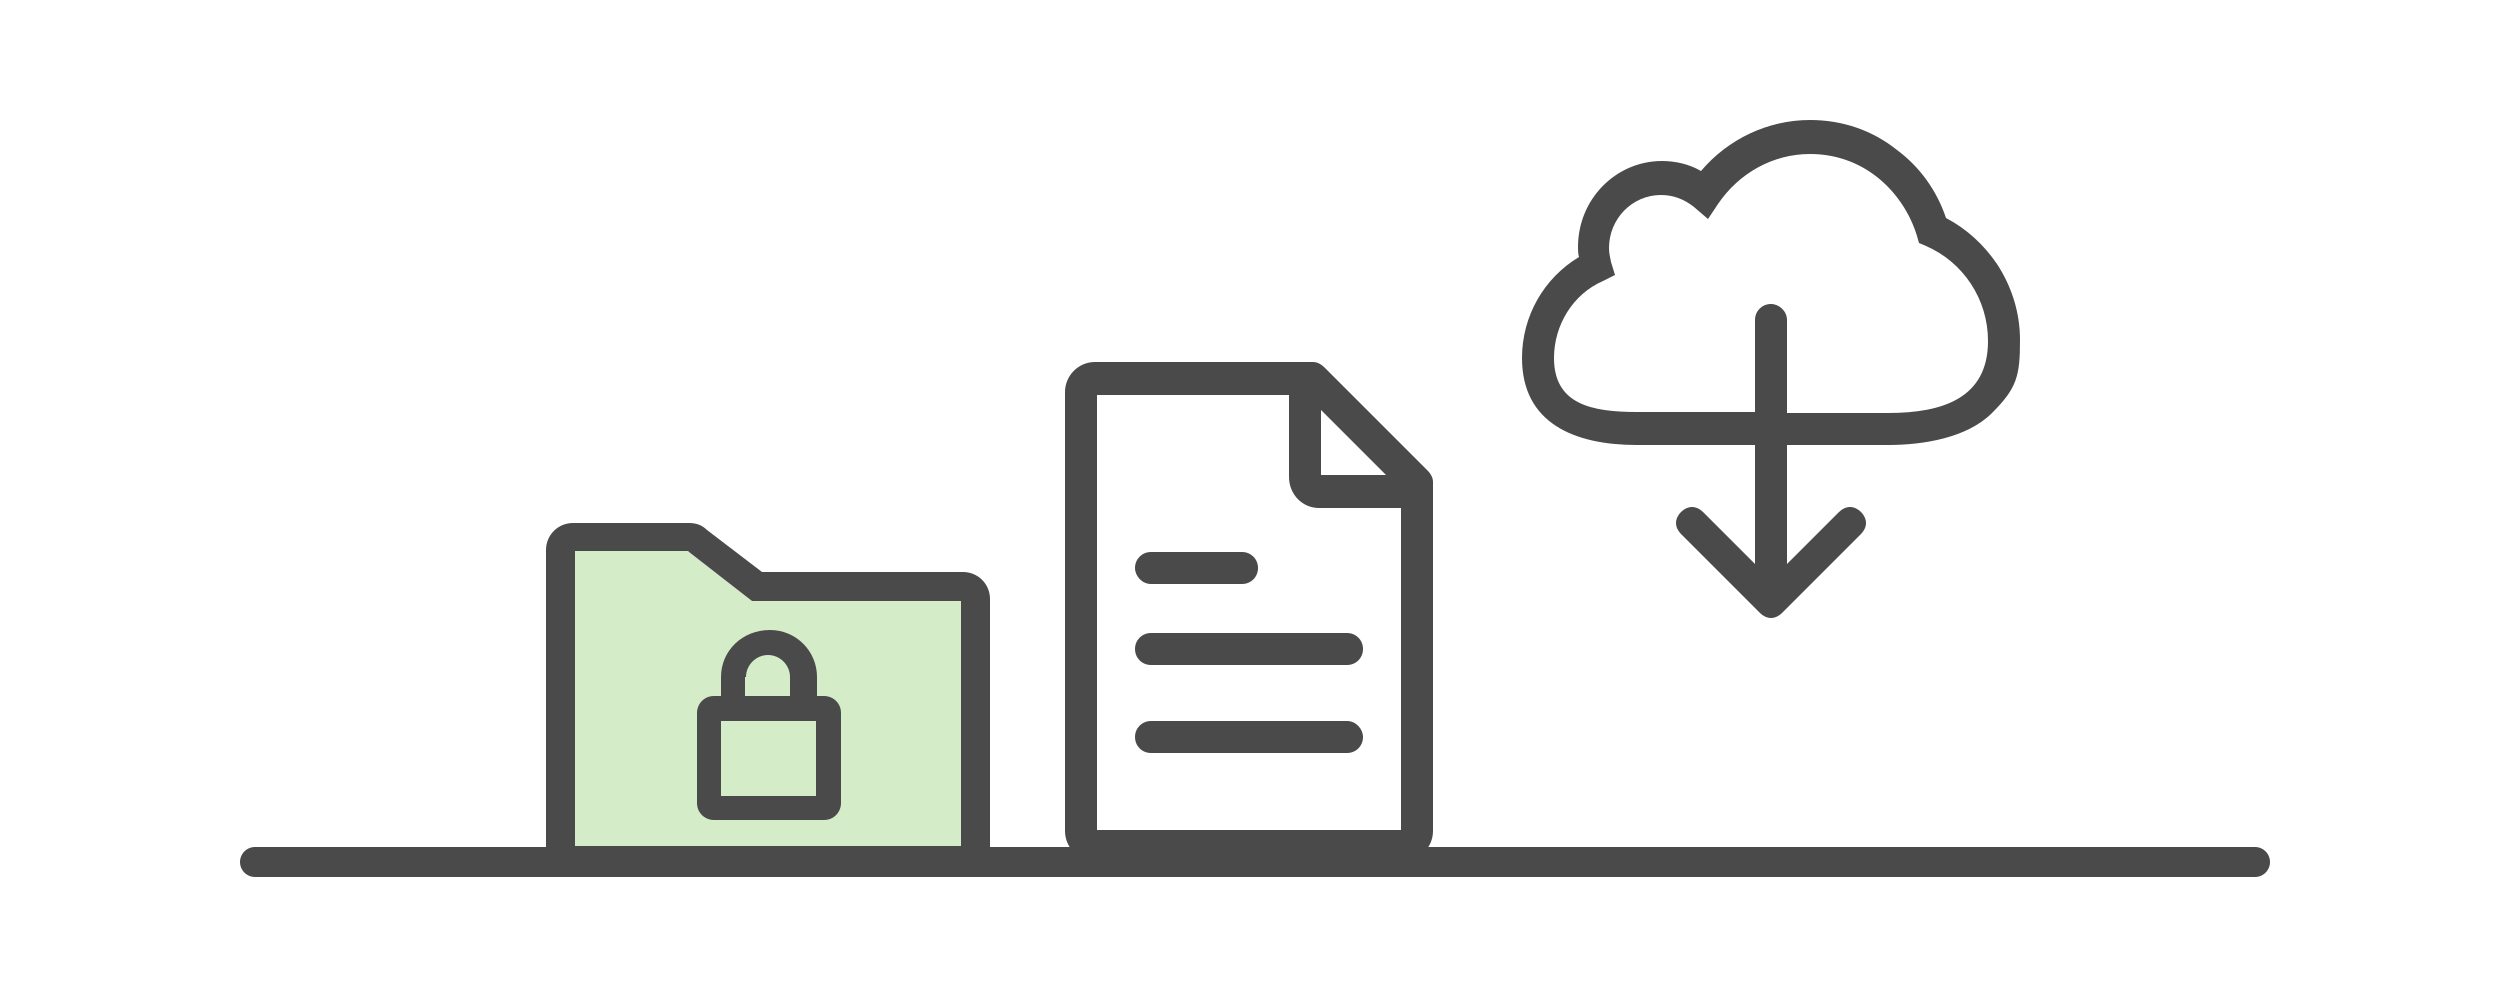
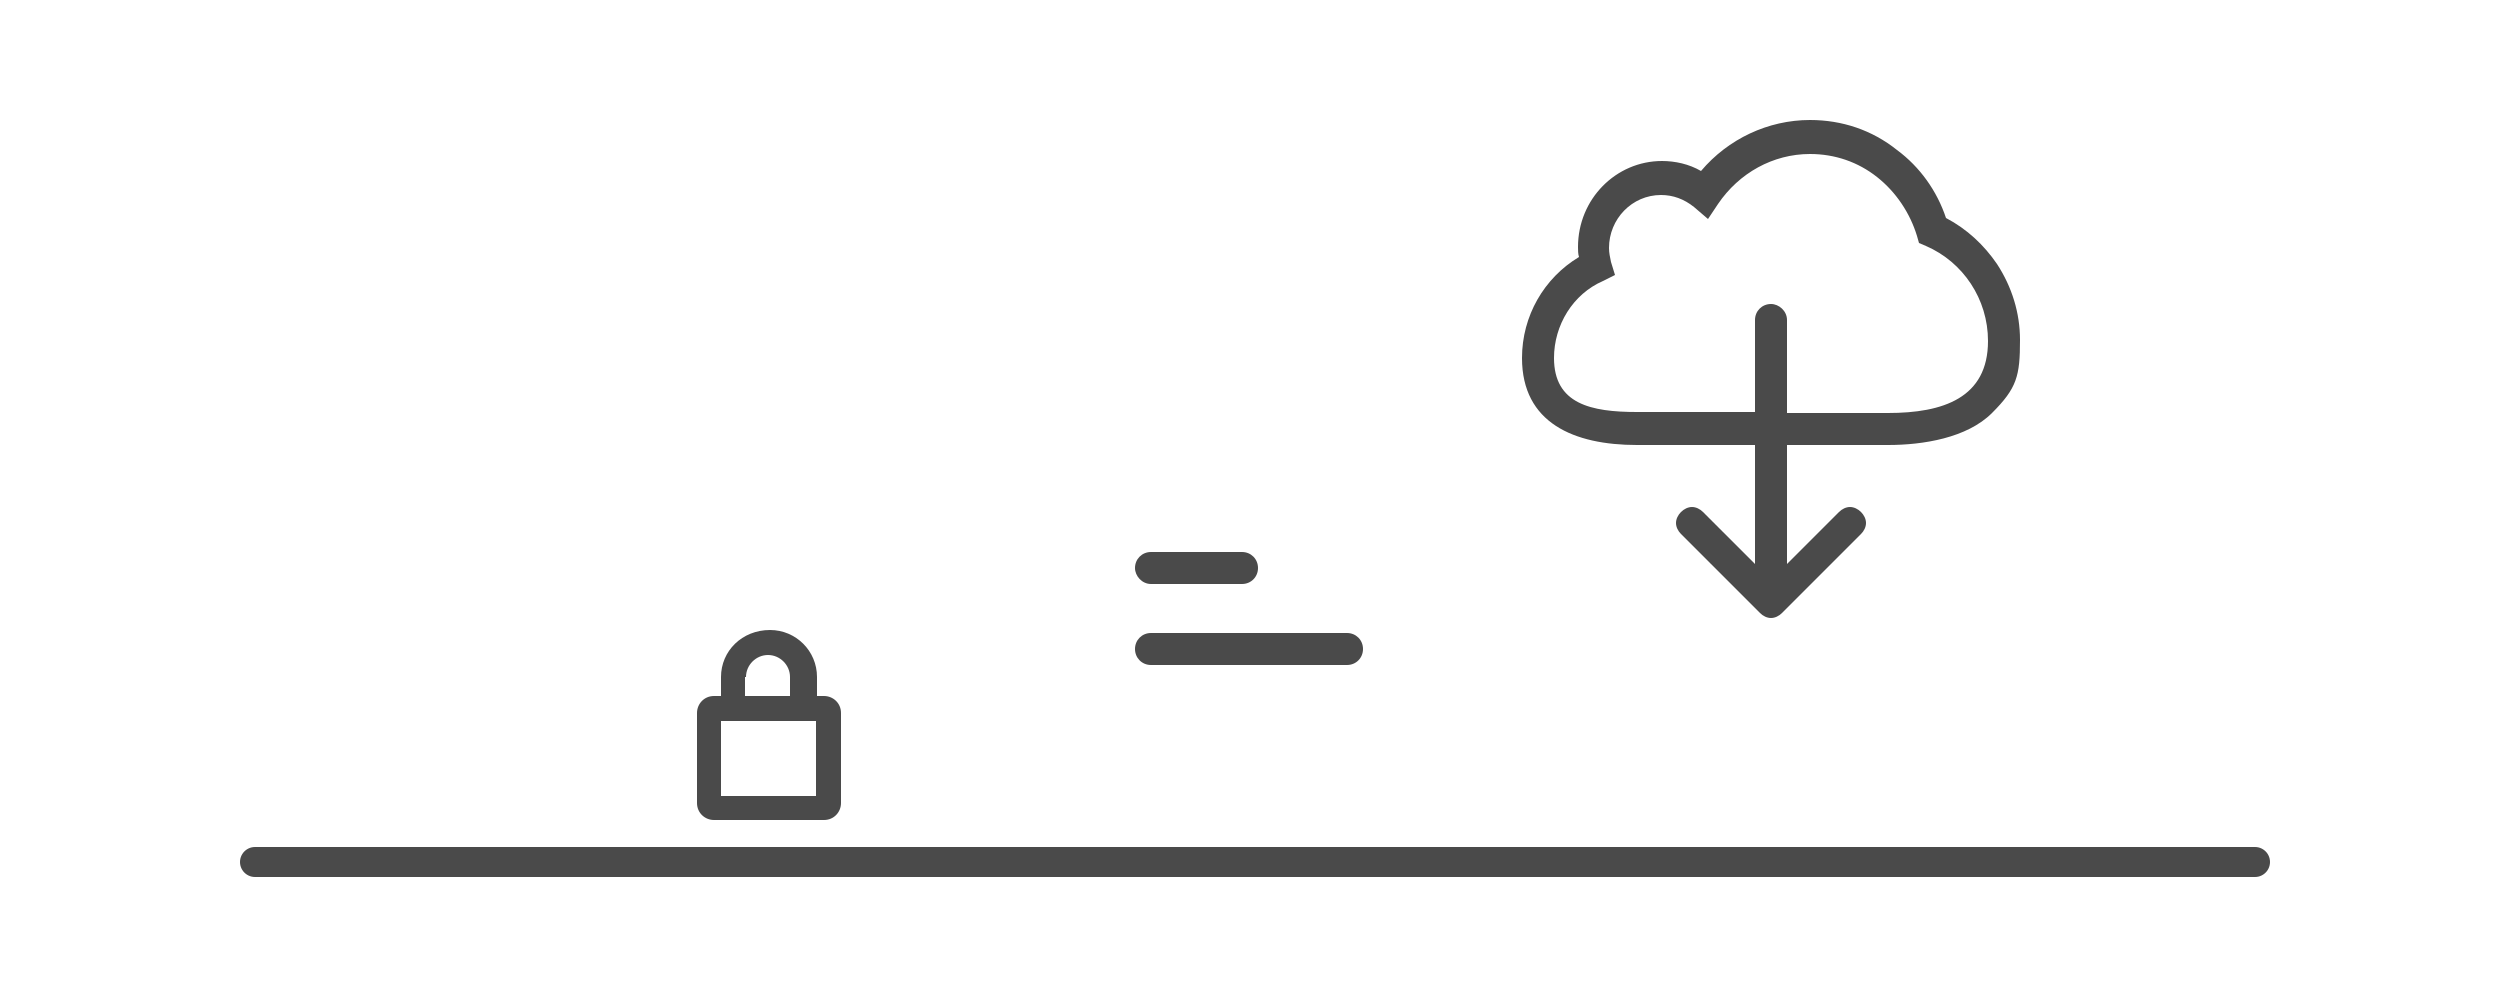
<svg xmlns="http://www.w3.org/2000/svg" version="1.1" id="圖層_1" x="0px" y="0px" viewBox="0 0 250 100" style="enable-background:new 0 0 250 100;" xml:space="preserve">
  <style type="text/css">
	.st0{fill:#4A4A4A;}
	.st1{fill:none;stroke:#4A4A4A;stroke-width:3;stroke-linecap:round;stroke-linejoin:round;stroke-miterlimit:10;}
	.st2{opacity:0.3;fill:#6EBE49;}
</style>
  <title>Group 19</title>
  <desc>Created with Sketch.</desc>
  <g>
-     <path class="st0" d="M143.3,48.2c0-0.4-0.2-0.8-0.5-1.1l-10.4-10.4c-0.3-0.3-0.7-0.5-1.1-0.5h-21.8c-1.7,0-3,1.4-3,3v43.9   c0,1.7,1.4,3,3,3h30.8c1.7,0,3-1.4,3-3L143.3,48.2z M131.9,50.8h8.2V83h-30.4V39.5h19.2v8.2C128.9,49.4,130.2,50.8,131.9,50.8z    M132.1,41l6.5,6.5h-6.5L132.1,41z" />
    <path class="st0" d="M115.1,58.4h9.1c0.9,0,1.6-0.7,1.6-1.6c0-0.9-0.7-1.6-1.6-1.6h-9.1c-0.9,0-1.6,0.7-1.6,1.6   C113.5,57.6,114.2,58.4,115.1,58.4z" />
    <path class="st0" d="M113.5,64.9c0,0.9,0.7,1.6,1.6,1.6h19.6c0.9,0,1.6-0.7,1.6-1.6c0-0.9-0.7-1.6-1.6-1.6h-19.6   C114.2,63.3,113.5,64,113.5,64.9z" />
-     <path class="st0" d="M134.7,72.1h-19.6c-0.9,0-1.6,0.7-1.6,1.6c0,0.9,0.7,1.6,1.6,1.6h19.6c0.9,0,1.6-0.7,1.6-1.6   C136.3,72.9,135.6,72.1,134.7,72.1z" />
    <line class="st1" x1="25.5" y1="86.2" x2="225.5" y2="86.2" />
    <path id="download_cloud_16_" class="st0" d="M194.6,21.8c-0.9-2.7-2.6-5.1-4.9-6.8c-2.5-2-5.5-3-8.7-3c-4.2,0-8.2,1.9-10.9,5.1   c-1.2-0.7-2.6-1-3.9-1c-4.6,0-8.4,3.8-8.4,8.6c0,0.3,0,0.7,0.1,1c-3.5,2.1-5.7,5.9-5.7,10.1c0,6.5,5.2,8.7,11.5,8.7h11.8v11.9   l-5.2-5.2c-0.3-0.3-0.7-0.5-1.1-0.5c-0.4,0-0.8,0.2-1.1,0.5c-0.3,0.3-0.5,0.7-0.5,1.1c0,0.4,0.2,0.8,0.5,1.1l7.9,7.9   c0.3,0.3,0.7,0.5,1.1,0.5c0.4,0,0.8-0.2,1.1-0.5l7.9-7.9c0.3-0.3,0.5-0.7,0.5-1.1c0-0.4-0.2-0.8-0.5-1.1c-0.3-0.3-0.7-0.5-1.1-0.5   c-0.4,0-0.8,0.2-1.1,0.5l-5.2,5.2V44.5h10.1c3.5,0,7.9-0.7,10.4-3.2c2.5-2.5,2.8-3.7,2.8-7.3c0-2.7-0.8-5.3-2.3-7.6   C198.4,24.5,196.7,22.9,194.6,21.8z M177.1,30.4c-0.9,0-1.6,0.7-1.6,1.6v9.2h-11.8c-4.6,0-8.3-0.8-8.3-5.4c0-3.3,1.9-6.4,4.9-7.7   l1.2-0.6l-0.4-1.3c-0.1-0.5-0.2-0.9-0.2-1.4c0-2.9,2.3-5.3,5.2-5.3c1.2,0,2.3,0.4,3.3,1.2l1.4,1.2l1-1.5c2.1-3.1,5.5-5,9.2-5   c2.5,0,4.8,0.8,6.7,2.3c1.9,1.5,3.3,3.6,4,5.9l0.2,0.7l0.7,0.3c3.7,1.6,6.2,5.3,6.2,9.5c0,5.7-4.5,7.2-10,7.2h-10.1V32   C178.7,31.1,177.9,30.4,177.1,30.4z" />
    <g>
-       <polygon class="st2" points="96.1,84.6 57.5,84.6 57.5,55.1 68.8,55.1 68.9,55.2 75.2,60.1 96.1,60.1   " />
      <g>
        <g>
          <path class="st0" d="M72.1,67.7v1.9h-0.7c-1,0-1.7,0.8-1.7,1.7v9c0,1,0.8,1.7,1.7,1.7h11c1,0,1.7-0.8,1.7-1.7v-9      c0-1-0.8-1.7-1.7-1.7h-0.7v-1.9c0-2.6-2.1-4.7-4.7-4.7C74.2,63,72.1,65.1,72.1,67.7z M81.6,72.1v7.5h-9.5v-7.5H81.6z M74.6,67.7      c0-1.2,1-2.2,2.2-2.2c1.2,0,2.2,1,2.2,2.2v1.9h-4.5V67.7z" />
-           <path class="st0" d="M96.3,57.2H76.2L70.7,53c-0.5-0.5-1.1-0.7-1.8-0.7H57.3c-1.5,0-2.7,1.2-2.7,2.7v29.9c0,1.5,1.2,2.7,2.7,2.7      h39c1.5,0,2.7-1.2,2.7-2.7V59.9C99,58.4,97.8,57.2,96.3,57.2z M96.1,84.6H57.5V55.1h11.3l0.1,0.1l6.3,4.9h20.9V84.6z" />
        </g>
      </g>
    </g>
  </g>
</svg>